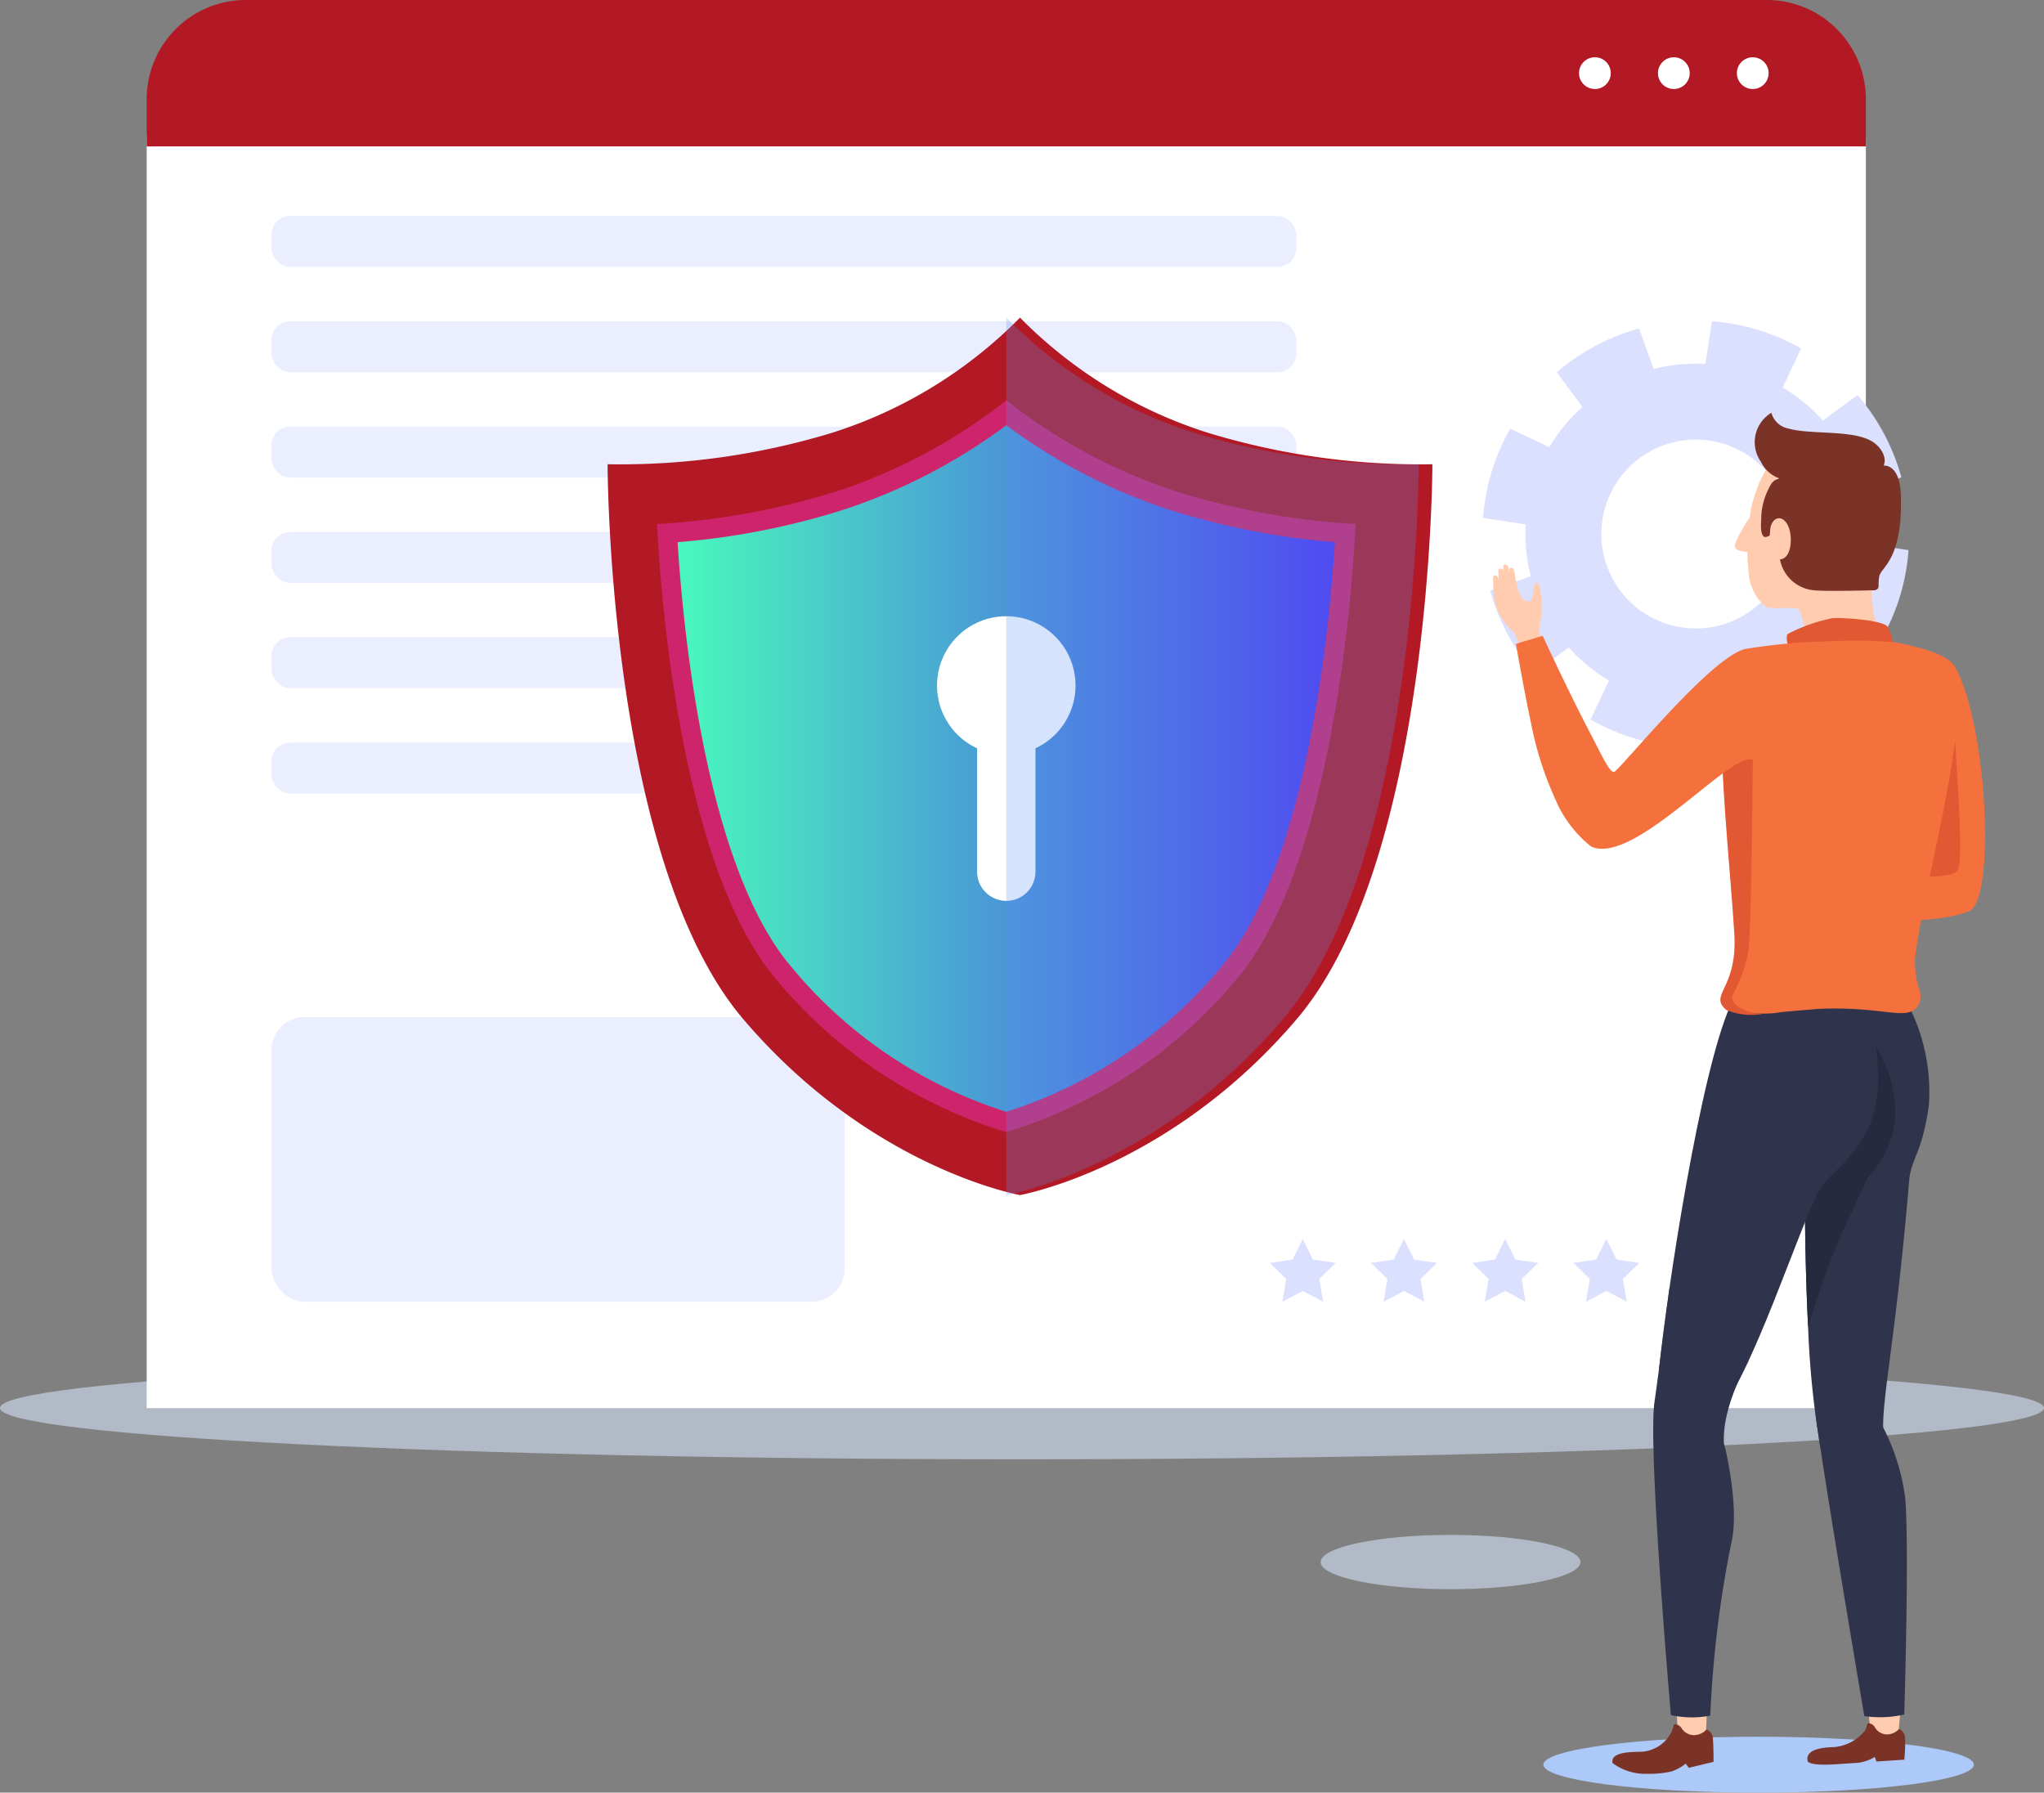
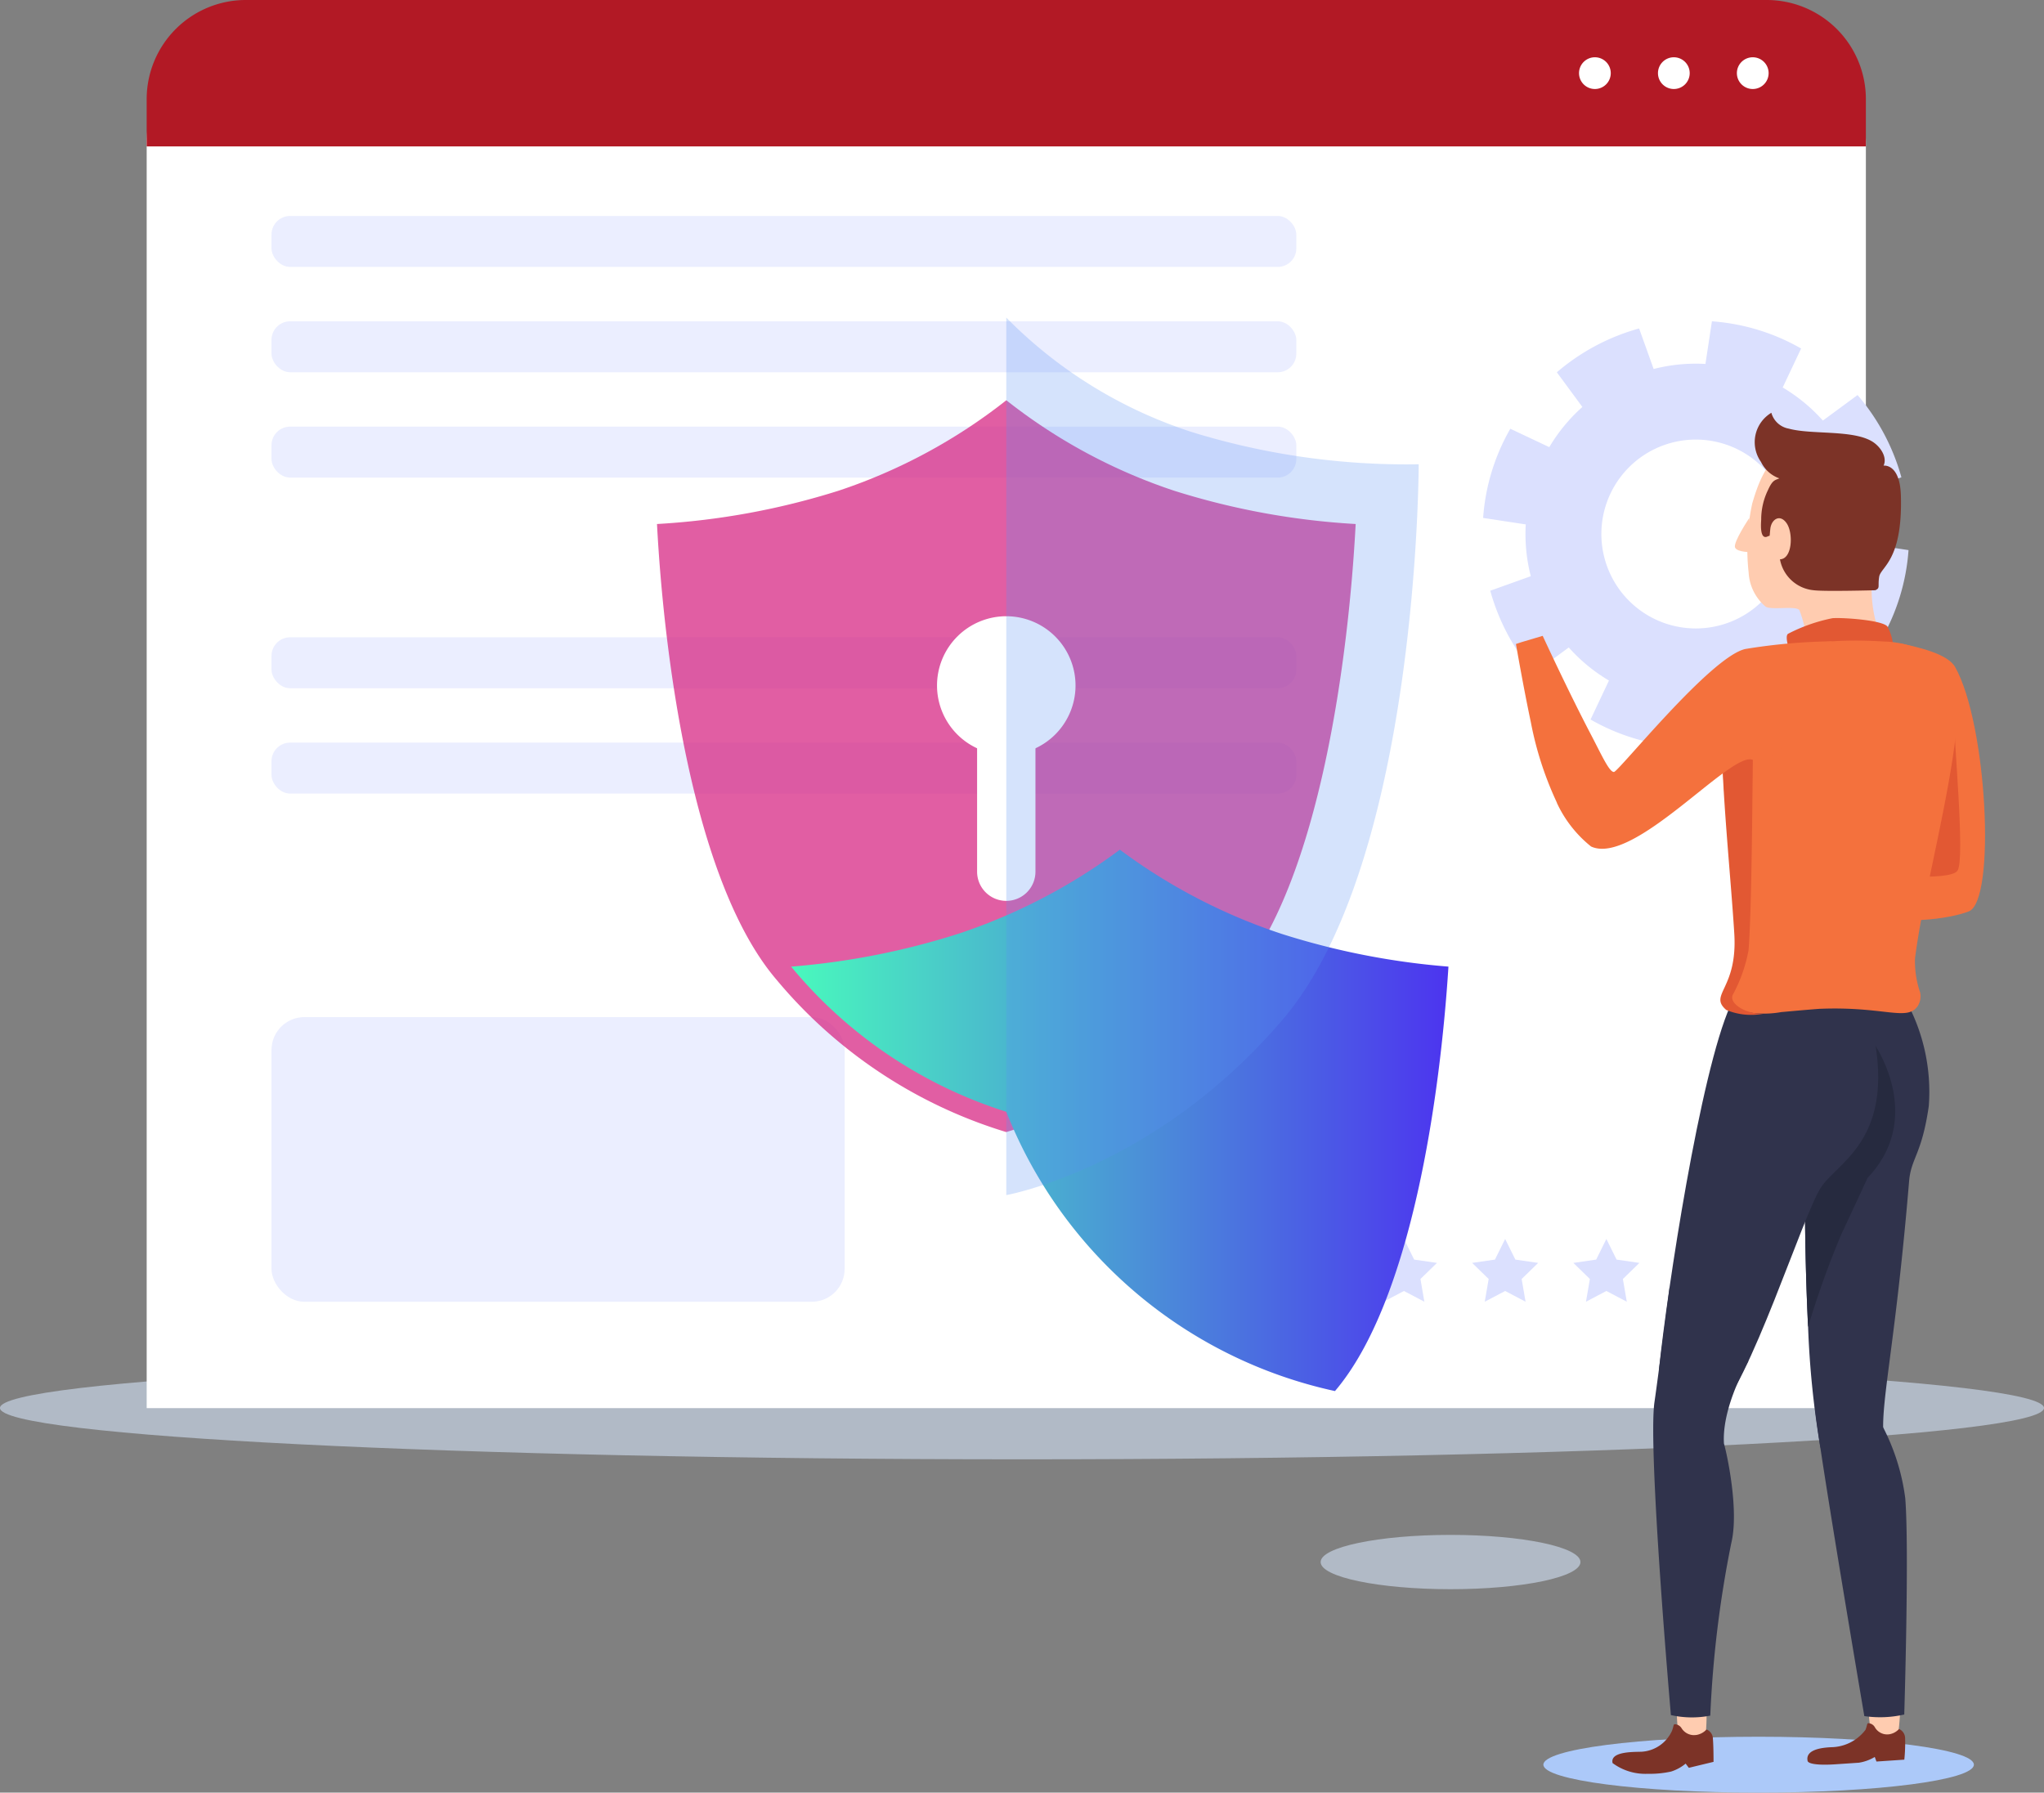
<svg xmlns="http://www.w3.org/2000/svg" width="128.832" height="112.987" viewBox="0 0 128.832 112.987">
  <rect x="0" y="0" width="128.832" height="112.987" fill="#808080" stroke="none" />
  <defs>
    <linearGradient id="linear-gradient" y1="0.5" x2="1" y2="0.5" gradientUnits="objectBoundingBox">
      <stop offset="0" stop-color="#49f8bd" />
      <stop offset="1" stop-color="#4c35ef" />
    </linearGradient>
  </defs>
  <g id="Group_3415" data-name="Group 3415" transform="translate(-162.454 -3112.64)">
    <path id="Path_11219" data-name="Path 11219" d="M533.37,337.383c0,1.787-28.84,3.236-64.416,3.236s-64.417-1.449-64.417-3.236,28.84-3.235,64.417-3.235S533.37,335.6,533.37,337.383Z" transform="translate(-242.084 2864.001)" fill="#d9e8ff" opacity="0.55" style="mix-blend-mode: multiply;isolation: isolate" />
    <path id="Path_11220" data-name="Path 11220" d="M541.3,352.107c0,.945-3.666,1.711-8.188,1.711s-8.188-.766-8.188-1.711,3.666-1.712,8.188-1.712S541.3,351.161,541.3,352.107Z" transform="translate(-279.231 2858.988)" fill="#d9e8ff" opacity="0.55" style="mix-blend-mode: multiply;isolation: isolate" />
    <g id="Group_2428" data-name="Group 2428" transform="translate(171.699 3112.64)">
      <path id="Rectangle_6" data-name="Rectangle 6" d="M9.04,0H99.32a9.04,9.04,0,0,1,9.04,9.04V88.753a0,0,0,0,1,0,0H0a0,0,0,0,1,0,0V9.04A9.04,9.04,0,0,1,9.04,0Z" transform="translate(0 0)" fill="#fff" />
      <rect id="Rectangle_7" data-name="Rectangle 7" width="36.125" height="17.943" rx="2.075" transform="translate(7.867 64.107)" fill="#dbe0fe" opacity="0.55" />
      <rect id="Rectangle_8" data-name="Rectangle 8" width="64.595" height="3.213" rx="1.174" transform="translate(7.867 13.612)" fill="#dbe0fe" opacity="0.55" />
      <rect id="Rectangle_9" data-name="Rectangle 9" width="64.595" height="3.212" rx="1.174" transform="translate(7.867 20.251)" fill="#dbe0fe" opacity="0.55" />
      <rect id="Rectangle_10" data-name="Rectangle 10" width="64.595" height="3.213" rx="1.174" transform="translate(7.867 26.89)" fill="#dbe0fe" opacity="0.55" />
-       <rect id="Rectangle_11" data-name="Rectangle 11" width="64.595" height="3.212" rx="1.174" transform="translate(7.867 33.529)" fill="#dbe0fe" opacity="0.55" />
      <rect id="Rectangle_12" data-name="Rectangle 12" width="64.595" height="3.212" rx="1.174" transform="translate(7.867 40.168)" fill="#dbe0fe" opacity="0.55" />
      <rect id="Rectangle_13" data-name="Rectangle 13" width="64.595" height="3.213" rx="1.174" transform="translate(7.867 46.806)" fill="#dbe0fe" opacity="0.55" />
      <g id="Group_14" data-name="Group 14" transform="translate(70.784 78.091)">
        <path id="Path_27" data-name="Path 27" d="M522.364,323.419l.643,1.3,1.438.209-1.041,1.014.246,1.432-1.286-.676-1.286.676.246-1.432-1.041-1.014,1.438-.209Z" transform="translate(-520.282 -323.419)" fill="#dbe0fe" />
        <path id="Path_28" data-name="Path 28" d="M531.59,323.419l.643,1.3,1.438.209-1.041,1.014.246,1.432-1.286-.676-1.286.676.246-1.432-1.041-1.014,1.438-.209Z" transform="translate(-523.129 -323.419)" fill="#dbe0fe" />
        <path id="Path_29" data-name="Path 29" d="M540.816,323.419l.643,1.3,1.438.209-1.041,1.014.246,1.432-1.286-.676-1.286.676.246-1.432-1.041-1.014,1.438-.209Z" transform="translate(-525.976 -323.419)" fill="#dbe0fe" />
        <path id="Path_30" data-name="Path 30" d="M550.043,323.419l.643,1.3,1.438.209-1.041,1.014.246,1.432-1.286-.676-1.286.676.246-1.432-1.041-1.014,1.438-.209Z" transform="translate(-528.823 -323.419)" fill="#dbe0fe" />
        <path id="Path_31" data-name="Path 31" d="M559.269,323.419l.643,1.3,1.438.209-1.041,1.014.246,1.432-1.286-.676-1.286.676.246-1.432-1.041-1.014,1.438-.209Z" transform="translate(-531.67 -323.419)" fill="#dbe0fe" />
      </g>
      <g id="Group_17" data-name="Group 17" transform="translate(29.051 20.02)">
-         <path id="Path_32" data-name="Path 32" d="M497.708,246.673a28.876,28.876,0,0,1-11.788-7.241,28.876,28.876,0,0,1-11.788,7.241,45.913,45.913,0,0,1-14.206,2s0,24.927,8.547,34.97c8.027,9.431,17.446,11.093,17.446,11.093s9.419-1.662,17.446-11.093c8.548-10.043,8.548-34.97,8.548-34.97A45.912,45.912,0,0,1,497.708,246.673Z" transform="translate(-459.926 -239.432)" fill="#b21925" />
        <path id="Path_33" data-name="Path 33" d="M486.442,293.09a30.323,30.323,0,0,1-14.5-9.626c-5.285-6.21-7.084-20.5-7.514-28.7a46.788,46.788,0,0,0,11.448-2.1,34.749,34.749,0,0,0,10.571-5.7,34.725,34.725,0,0,0,10.569,5.7,46.8,46.8,0,0,0,11.449,2.1c-.429,8.2-2.228,22.488-7.515,28.7A30.324,30.324,0,0,1,486.442,293.09Z" transform="translate(-461.314 -241.756)" fill="#d62984" opacity="0.75" />
-         <path id="Path_34" data-name="Path 34" d="M487.026,292.516a28.846,28.846,0,0,1-13.561-9.15c-4.844-5.691-6.641-18.6-7.156-26.753a46.827,46.827,0,0,0,10.537-2.07,35.96,35.96,0,0,0,10.181-5.3,35.949,35.949,0,0,0,10.179,5.3,46.871,46.871,0,0,0,10.533,2.07c-.521,8.162-2.323,21.078-7.152,26.753A28.852,28.852,0,0,1,487.026,292.516Z" transform="translate(-461.896 -242.461)" fill="url(#linear-gradient)" />
+         <path id="Path_34" data-name="Path 34" d="M487.026,292.516a28.846,28.846,0,0,1-13.561-9.15a46.827,46.827,0,0,0,10.537-2.07,35.96,35.96,0,0,0,10.181-5.3,35.949,35.949,0,0,0,10.179,5.3,46.871,46.871,0,0,0,10.533,2.07c-.521,8.162-2.323,21.078-7.152,26.753A28.852,28.852,0,0,1,487.026,292.516Z" transform="translate(-461.896 -242.461)" fill="url(#linear-gradient)" />
        <g id="Group_16" data-name="Group 16" transform="translate(20.763 18.821)">
          <g id="Group_15" data-name="Group 15">
            <path id="Path_35" data-name="Path 35" d="M498.686,271.017a4.365,4.365,0,1,1-4.365-4.365A4.366,4.366,0,0,1,498.686,271.017Z" transform="translate(-489.955 -266.652)" fill="#fff" />
            <path id="Path_36" data-name="Path 36" d="M495.448,286.467h0a1.839,1.839,0,0,1-1.839-1.839V274.565a1.839,1.839,0,0,1,1.839-1.839h0a1.839,1.839,0,0,1,1.839,1.839v10.063A1.839,1.839,0,0,1,495.448,286.467Z" transform="translate(-491.082 -268.527)" fill="#fff" />
          </g>
        </g>
        <path id="Path_37" data-name="Path 37" d="M508.057,246.673a28.876,28.876,0,0,1-11.787-7.241v55.306s9.419-1.662,17.446-11.093c8.547-10.043,8.547-34.97,8.547-34.97A45.913,45.913,0,0,1,508.057,246.673Z" transform="translate(-471.14 -239.432)" fill="#5890f4" opacity="0.25" style="mix-blend-mode: multiply;isolation: isolate" />
      </g>
      <path id="Path_38" data-name="Path 38" d="M520.019,210.478H424.161a6.25,6.25,0,0,0-6.251,6.251v2.977H526.27v-2.977A6.251,6.251,0,0,0,520.019,210.478Z" transform="translate(-417.91 -210.478)" fill="#b21925" />
      <g id="Group_18" data-name="Group 18" transform="translate(90.278 3.612)">
        <path id="Path_39" data-name="Path 39" d="M550.478,216.7a1,1,0,1,1-1-1A1,1,0,0,1,550.478,216.7Z" transform="translate(-548.476 -215.702)" fill="#fff" />
        <path id="Path_40" data-name="Path 40" d="M557.674,216.7a1,1,0,1,1-1-1A1,1,0,0,1,557.674,216.7Z" transform="translate(-550.696 -215.702)" fill="#fff" />
        <path id="Path_41" data-name="Path 41" d="M564.869,216.7a1,1,0,1,1-1-1A1,1,0,0,1,564.869,216.7Z" transform="translate(-552.917 -215.702)" fill="#fff" />
      </g>
    </g>
    <path id="Path_11222" data-name="Path 11222" d="M563.543,250.516l2.556-.916a13.5,13.5,0,0,0-2.763-5.186l-2.186,1.609a10.663,10.663,0,0,0-2.533-2.085l1.161-2.457a13.2,13.2,0,0,0-5.622-1.714l-.408,2.687a10.683,10.683,0,0,0-3.265.318l-.916-2.555a13.5,13.5,0,0,0-5.186,2.763l1.61,2.186a10.674,10.674,0,0,0-2.085,2.532l-2.457-1.16a13.163,13.163,0,0,0-1.714,5.622l2.687.408a10.684,10.684,0,0,0,.318,3.265l-2.555.915a13.494,13.494,0,0,0,2.763,5.186l2.185-1.61a10.658,10.658,0,0,0,2.533,2.085l-1.16,2.457a13.164,13.164,0,0,0,5.622,1.714l.407-2.686a10.668,10.668,0,0,0,3.266-.319l.915,2.556a13.505,13.505,0,0,0,5.186-2.763l-1.61-2.186a10.649,10.649,0,0,0,2.085-2.533l2.458,1.161a13.185,13.185,0,0,0,1.713-5.622l-2.687-.408A10.643,10.643,0,0,0,563.543,250.516Zm-12.138,8.351a5.952,5.952,0,1,1,7.429-3.958A5.952,5.952,0,0,1,551.405,258.867Z" transform="translate(-283.801 2893.125)" fill="#dbe0fe" />
    <g id="Group_2429" data-name="Group 2429" transform="translate(256.56 3138.654)">
      <g id="Group_20" data-name="Group 20" transform="translate(3.172 83.451)">
        <path id="Path_46" data-name="Path 46" d="M572.365,370.555c0,.972-6.074,1.761-13.568,1.761s-13.567-.789-13.567-1.761,6.074-1.761,13.567-1.761S572.365,369.583,572.365,370.555Z" transform="translate(-545.23 -368.794)" fill="#acc9f9" />
      </g>
      <g id="Group_21" data-name="Group 21" transform="translate(19.813 80.681)">
        <path id="Path_47" data-name="Path 47" d="M574.7,364.788s.172,1.874.24,2.35,1.594.409,1.755.149a13.483,13.483,0,0,0,.1-2.463" transform="translate(-570.963 -364.788)" fill="#ffccb0" />
        <path id="Path_48" data-name="Path 48" d="M575.456,368.538a10.145,10.145,0,0,1-.05,1.321l-1.756.118-.107-.288a2.772,2.772,0,0,1-1,.362l-1.482.1c-1.085.073-1.711-.024-1.751-.213-.168-.79,1.131-.841,1.468-.864a2.765,2.765,0,0,0,2.184-1.1c.142-.368.062-.454.268-.4a.5.5,0,0,1,.318.24.892.892,0,0,0,.949.438,1.059,1.059,0,0,0,.575-.326A.641.641,0,0,1,575.456,368.538Z" transform="translate(-569.297 -365.644)" fill="#7c3327" />
      </g>
      <g id="Group_22" data-name="Group 22" transform="translate(7.52 80.676)">
        <path id="Path_49" data-name="Path 49" d="M557.384,365.393a14.366,14.366,0,0,0,.082,1.8c.094.472,1.615.319,1.76.05a13.465,13.465,0,0,0-.036-2.465" transform="translate(-553.328 -364.78)" fill="#ffccb0" />
        <path id="Path_50" data-name="Path 50" d="M557.856,368.586c.042.5.039,1.439.039,1.439l-1.558.376-.2-.265a2.729,2.729,0,0,1-.915.5,6.144,6.144,0,0,1-1.47.142,3.473,3.473,0,0,1-2.22-.676c-.185-.788,1.527-.689,1.874-.718a2.256,2.256,0,0,0,1.869-1.312c.142-.371.058-.455.271-.405a.515.515,0,0,1,.332.234.928.928,0,0,0,.987.42,1.111,1.111,0,0,0,.588-.337A.642.642,0,0,1,557.856,368.586Z" transform="translate(-551.518 -365.667)" fill="#7c3327" />
      </g>
      <path id="Path_51" data-name="Path 51" d="M570.923,282.969c.152-.179.245,1.931,2.374,3s5.577.493,6.676.056c1.725-.687,1.158-11.815-.861-15.4-.472-.837-2.307-1.25-3.432-1.485-.319,3.019.842,10.392,2.551,13.5C578.135,283.212,570.923,282.969,570.923,282.969Z" transform="translate(-549.986 -254.594)" fill="#f4713d" />
      <path id="Path_52" data-name="Path 52" d="M580.141,285.551c.5-.691-.252-8.438-.207-9.63l-2.376,4.323c.425,1.773-1.346,4.884-3.468,4.863l-.306.429C575.036,285.826,579.637,286.242,580.141,285.551Z" transform="translate(-550.869 -256.685)" fill="#e25833" />
      <path id="Path_53" data-name="Path 53" d="M569.27,322.222a58.74,58.74,0,0,0,.755,7.484c.324,1.661,4.081.662,3.988-.809-.133-2.09.792-5.906,1.621-15.839.12-1.5.8-1.676,1.244-4.767a11.951,11.951,0,0,0-1.272-6.323l-6.417-.413-.093,9.02-.028,3.051S569.051,317.811,569.27,322.222Z" transform="translate(-549.413 -264.595)" fill="#30334c" />
      <path id="Path_54" data-name="Path 54" d="M574.283,339.742a13.54,13.54,0,0,1,1.392,4.455c.261,3.179-.062,13.642-.062,13.642a6.82,6.82,0,0,1-2.517.1s-2.969-17.461-3.111-19.457S574.283,339.742,574.283,339.742Z" transform="translate(-549.695 -275.789)" fill="#30334c" />
      <path id="Path_55" data-name="Path 55" d="M569.27,323.467a56.026,56.026,0,0,1,2.1-5.855c1.039-2.215,1.647-3.543,1.647-3.543,3.674-3.855.4-8.478.4-8.478s-1.834,2.479-2.043,2.736c-.2.239-1.394,2.345-2.278,3.494l-.028,3.051S569.051,319.056,569.27,323.467Z" transform="translate(-549.413 -265.841)" fill="#262a3f" />
      <path id="Path_56" data-name="Path 56" d="M559.7,337.691c-.148-2.335,1.543-5.2,1.543-5.2s-4.9-3.754-4.974-4.624c0,0-.7,5.5-.947,7.192-.435,2.945,1.034,19.743,1.034,19.743a6.05,6.05,0,0,0,2.482.035,69.7,69.7,0,0,1,1.326-10.884C560.665,341.873,559.874,338.269,559.7,337.691Z" transform="translate(-545.146 -272.716)" fill="#30334c" />
      <path id="Path_57" data-name="Path 57" d="M560.27,301.754c-1.912,4.267-3.989,18.035-4.486,22.787-.212,2.016,1.467,5.069,3.421,3.246,2.334-2.175,5.616-12.832,6.789-14.591s5.561-3.371,2.564-12.3" transform="translate(-545.309 -264.393)" fill="#30334c" />
      <path id="Path_58" data-name="Path 58" d="M571.987,262.365a8.235,8.235,0,0,1-.293-3.069c.228-1.3,1.01-3.649.717-5.408s-2.509-3.225-4.854-3-3.03,2.475-3.421,3.779a13.456,13.456,0,0,0-.228,4.365,3.021,3.021,0,0,0,1.075,2.15c.391.228,1.861-.073,2.12.208a7,7,0,0,1,.454,1.942" transform="translate(-547.798 -248.955)" fill="#ffccb0" />
      <path id="Path_59" data-name="Path 59" d="M574.134,268.769a3.134,3.134,0,0,0-.378-1.425c-.332-.39-2.726-.565-3.451-.519a10.556,10.556,0,0,0-2.809.985c-.248.173.142,1.193.142,1.193Z" transform="translate(-548.903 -253.876)" fill="#e25833" />
      <path id="Path_60" data-name="Path 60" d="M572.092,259.29s-3.2.087-3.877,0a2.386,2.386,0,0,1-2.13-1.95c.784-.02.846-1.653.422-2.271s-.964-.242-1.029.344,0,.4-.158.48c-.207.105-.5.09-.418-1.041a4.262,4.262,0,0,1,.429-1.881c.293-.651.452-.615.716-.733a2.025,2.025,0,0,1-1.156-1.034,2.159,2.159,0,0,1,.652-3.1,1.39,1.39,0,0,0,1.1,1c1.414.388,3.981.064,5.227.793.531.31,1,1,.745,1.54,0,0,1.03-.162,1.091,1.873.124,4.123-1.27,4.5-1.368,5.131S572.418,259.143,572.092,259.29Z" transform="translate(-548.001 -248.101)" fill="#7c3327" />
      <g id="Group_23" data-name="Group 23" transform="translate(14.33 14.363)">
        <path id="Path_61" data-name="Path 61" d="M562.042,291.872c.3.111.574.292.889.387a6.106,6.106,0,0,0,2.31.03c.794-.071,1.587-.144,2.381-.205,4.142-.176,5.563.819,6.235-.188a1.16,1.16,0,0,0,.142-.849,6.062,6.062,0,0,1-.323-2.142c.1-.769.245-1.686.445-2.735.684-3.629,2.038-9.173,2.222-12.507.263-4.771-4.585-4.729-4.585-4.729-7.122-.445-9.775,1.606-10.163,4.666-.028.216-.046.45-.062.695-.182,3.156.714,9.682,1.169,13.488C562.829,288.831,561.433,291.65,562.042,291.872Z" transform="translate(-561.411 -268.874)" fill="#f4713d" />
        <path id="Path_62" data-name="Path 62" d="M561.735,294.373a4.1,4.1,0,0,0,2.4.227c-1.1.079-2.238-.607-1.993-1.171a9.506,9.506,0,0,0,1-2.829c.289-3.835.214-14.706.364-14.528-.171.342-.661.821-2.04,1.139-.029,3.174.557,8.792.776,12.348C562.461,293.084,560.6,293.392,561.735,294.373Z" transform="translate(-561.367 -271.094)" fill="#e25833" />
      </g>
-       <path id="Path_63" data-name="Path 63" d="M540.65,262.722c.019-.185.258-.1.32.055a1.2,1.2,0,0,1,.035.131c-.024-.3-.039-.552-.033-.613.018-.176.239-.111.315.026-.006-.122-.008-.215,0-.254.019-.225.259-.133.322.052a2.664,2.664,0,0,1,.057.311,1.5,1.5,0,0,1,0-.17c.019-.185.232-.139.294.013a2.3,2.3,0,0,1,.066.358c.03.185.084.384.11.57.023.169.232.965.63,1.045.609.122.21-.929.635-1.172.133-.077.288.741.3,1.2a5.168,5.168,0,0,1-.017.969,6.443,6.443,0,0,0-.157.826,4.006,4.006,0,0,0,.211.6l-1.4.581a3.558,3.558,0,0,0-.376-1.031,3.87,3.87,0,0,1-1.12-1.639,6.807,6.807,0,0,1-.192-1.24S540.643,262.783,540.65,262.722Z" transform="translate(-540.642 -252.369)" fill="#ffccb0" />
      <path id="Path_64" data-name="Path 64" d="M542.729,268.953s.473,2.741.94,4.934a21.339,21.339,0,0,0,1.635,5.054c.005.012.005.028.011.04a7.619,7.619,0,0,0,2.15,2.737c2.67,1.231,8.74-5.926,10.145-5.475,2.878.769,5.019-7.458,5.019-7.458a36.417,36.417,0,0,0-5.433.482c-2.18.463-7.995,7.735-8.289,7.752s-.779-1.072-1.427-2.309c-1.454-2.774-3.065-6.27-3.065-6.27s-1.322.393-1.345.4Z" transform="translate(-541.286 -254.377)" fill="#f4713d" />
      <path id="Path_65" data-name="Path 65" d="M563.588,257.71s-1.014,1.52-.893,1.845,1.1.3,1.1.3" transform="translate(-547.444 -251.066)" fill="#ffccb0" />
    </g>
  </g>
</svg>